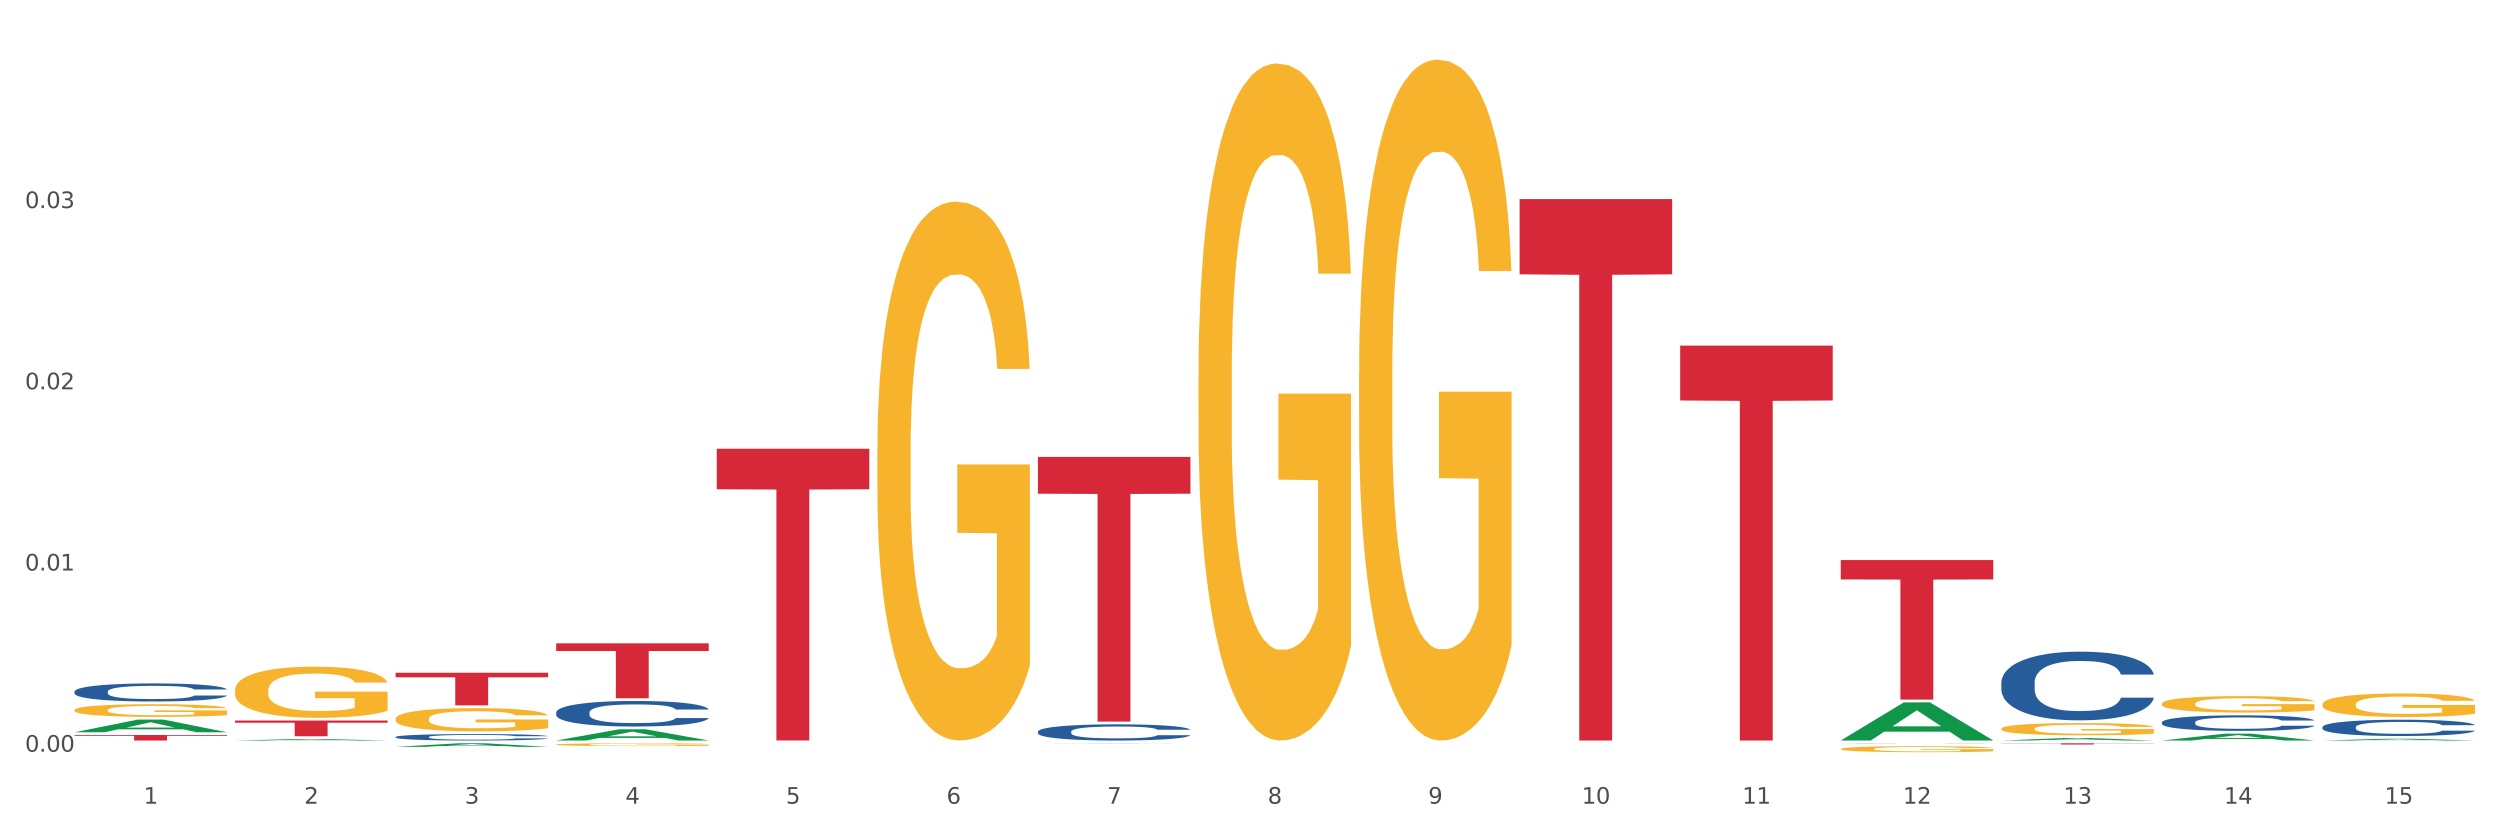
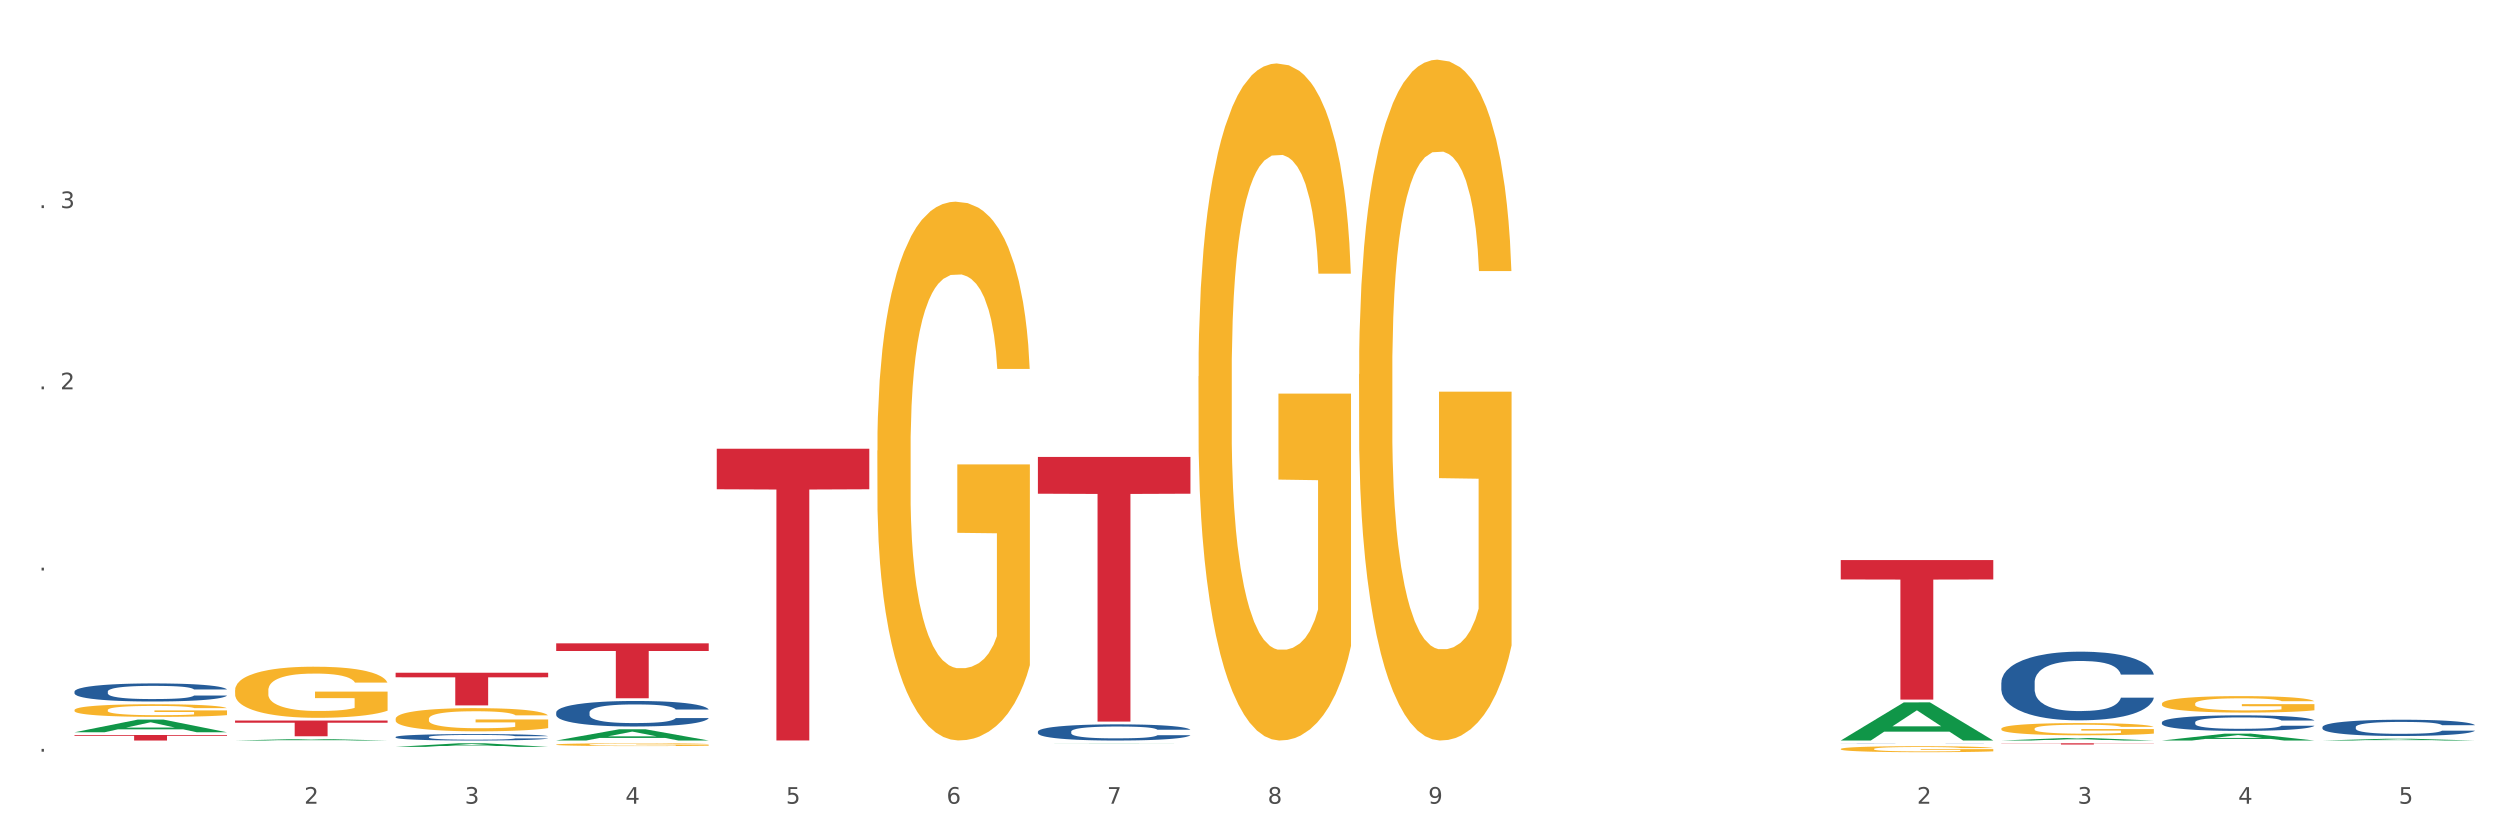
<svg xmlns="http://www.w3.org/2000/svg" xmlns:xlink="http://www.w3.org/1999/xlink" width="1080pt" height="360pt" viewBox="0 0 1080 360" version="1.1">
  <rect x="0" y="0" width="1080" height="360" fill="#333333" stroke="none" />
  <defs>
    <style type="text/css">*{stroke-linejoin: round; stroke-linecap: butt}</style>
  </defs>
  <g id="figure_1">
    <g id="patch_1">
      <path d="M 0 360  L 1080 360  L 1080 0  L 0 0  z " style="fill: #ffffff; stroke: #ffffff; stroke-linejoin: miter" />
    </g>
    <g id="axes_1">
      <g id="matplotlib.axis_1">
        <g id="xtick_1">
          <g id="text_1">
            <g style="fill: #4d4d4d" transform="translate(62.07 347.204) scale(0.096 -0.096)">
              <defs>
-                 <path id="DejaVuSans-31" d="M 794 531  L 1825 531  L 1825 4091  L 703 3866  L 703 4441  L 1819 4666  L 2450 4666  L 2450 531  L 3481 531  L 3481 0  L 794 0  L 794 531  z " transform="scale(0.016)" />
-               </defs>
+                 </defs>
              <use xlink:href="#DejaVuSans-31" />
            </g>
          </g>
        </g>
        <g id="xtick_2">
          <g id="text_2">
            <g style="fill: #4d4d4d" transform="translate(131.436 347.204) scale(0.096 -0.096)">
              <defs>
                <path id="DejaVuSans-32" d="M 1228 531  L 3431 531  L 3431 0  L 469 0  L 469 531  Q 828 903 1448 1529  Q 2069 2156 2228 2338  Q 2531 2678 2651 2914  Q 2772 3150 2772 3378  Q 2772 3750 2511 3984  Q 2250 4219 1831 4219  Q 1534 4219 1204 4116  Q 875 4013 500 3803  L 500 4441  Q 881 4594 1212 4672  Q 1544 4750 1819 4750  Q 2544 4750 2975 4387  Q 3406 4025 3406 3419  Q 3406 3131 3298 2873  Q 3191 2616 2906 2266  Q 2828 2175 2409 1742  Q 1991 1309 1228 531  z " transform="scale(0.016)" />
              </defs>
              <use xlink:href="#DejaVuSans-32" />
            </g>
          </g>
        </g>
        <g id="xtick_3">
          <g id="text_3">
            <g style="fill: #4d4d4d" transform="translate(200.802 347.204) scale(0.096 -0.096)">
              <defs>
                <path id="DejaVuSans-33" d="M 2597 2516  Q 3050 2419 3304 2112  Q 3559 1806 3559 1356  Q 3559 666 3084 287  Q 2609 -91 1734 -91  Q 1441 -91 1130 -33  Q 819 25 488 141  L 488 750  Q 750 597 1062 519  Q 1375 441 1716 441  Q 2309 441 2620 675  Q 2931 909 2931 1356  Q 2931 1769 2642 2001  Q 2353 2234 1838 2234  L 1294 2234  L 1294 2753  L 1863 2753  Q 2328 2753 2575 2939  Q 2822 3125 2822 3475  Q 2822 3834 2567 4026  Q 2313 4219 1838 4219  Q 1578 4219 1281 4162  Q 984 4106 628 3988  L 628 4550  Q 988 4650 1302 4700  Q 1616 4750 1894 4750  Q 2613 4750 3031 4423  Q 3450 4097 3450 3541  Q 3450 3153 3228 2886  Q 3006 2619 2597 2516  z " transform="scale(0.016)" />
              </defs>
              <use xlink:href="#DejaVuSans-33" />
            </g>
          </g>
        </g>
        <g id="xtick_4">
          <g id="text_4">
            <g style="fill: #4d4d4d" transform="translate(270.169 347.204) scale(0.096 -0.096)">
              <defs>
                <path id="DejaVuSans-34" d="M 2419 4116  L 825 1625  L 2419 1625  L 2419 4116  z M 2253 4666  L 3047 4666  L 3047 1625  L 3713 1625  L 3713 1100  L 3047 1100  L 3047 0  L 2419 0  L 2419 1100  L 313 1100  L 313 1709  L 2253 4666  z " transform="scale(0.016)" />
              </defs>
              <use xlink:href="#DejaVuSans-34" />
            </g>
          </g>
        </g>
        <g id="xtick_5">
          <g id="text_5">
            <g style="fill: #4d4d4d" transform="translate(339.535 347.204) scale(0.096 -0.096)">
              <defs>
                <path id="DejaVuSans-35" d="M 691 4666  L 3169 4666  L 3169 4134  L 1269 4134  L 1269 2991  Q 1406 3038 1543 3061  Q 1681 3084 1819 3084  Q 2600 3084 3056 2656  Q 3513 2228 3513 1497  Q 3513 744 3044 326  Q 2575 -91 1722 -91  Q 1428 -91 1123 -41  Q 819 9 494 109  L 494 744  Q 775 591 1075 516  Q 1375 441 1709 441  Q 2250 441 2565 725  Q 2881 1009 2881 1497  Q 2881 1984 2565 2268  Q 2250 2553 1709 2553  Q 1456 2553 1204 2497  Q 953 2441 691 2322  L 691 4666  z " transform="scale(0.016)" />
              </defs>
              <use xlink:href="#DejaVuSans-35" />
            </g>
          </g>
        </g>
        <g id="xtick_6">
          <g id="text_6">
            <g style="fill: #4d4d4d" transform="translate(408.901 347.204) scale(0.096 -0.096)">
              <defs>
                <path id="DejaVuSans-36" d="M 2113 2584  Q 1688 2584 1439 2293  Q 1191 2003 1191 1497  Q 1191 994 1439 701  Q 1688 409 2113 409  Q 2538 409 2786 701  Q 3034 994 3034 1497  Q 3034 2003 2786 2293  Q 2538 2584 2113 2584  z M 3366 4563  L 3366 3988  Q 3128 4100 2886 4159  Q 2644 4219 2406 4219  Q 1781 4219 1451 3797  Q 1122 3375 1075 2522  Q 1259 2794 1537 2939  Q 1816 3084 2150 3084  Q 2853 3084 3261 2657  Q 3669 2231 3669 1497  Q 3669 778 3244 343  Q 2819 -91 2113 -91  Q 1303 -91 875 529  Q 447 1150 447 2328  Q 447 3434 972 4092  Q 1497 4750 2381 4750  Q 2619 4750 2861 4703  Q 3103 4656 3366 4563  z " transform="scale(0.016)" />
              </defs>
              <use xlink:href="#DejaVuSans-36" />
            </g>
          </g>
        </g>
        <g id="xtick_7">
          <g id="text_7">
            <g style="fill: #4d4d4d" transform="translate(478.267 347.204) scale(0.096 -0.096)">
              <defs>
                <path id="DejaVuSans-37" d="M 525 4666  L 3525 4666  L 3525 4397  L 1831 0  L 1172 0  L 2766 4134  L 525 4134  L 525 4666  z " transform="scale(0.016)" />
              </defs>
              <use xlink:href="#DejaVuSans-37" />
            </g>
          </g>
        </g>
        <g id="xtick_8">
          <g id="text_8">
            <g style="fill: #4d4d4d" transform="translate(547.634 347.204) scale(0.096 -0.096)">
              <defs>
                <path id="DejaVuSans-38" d="M 2034 2216  Q 1584 2216 1326 1975  Q 1069 1734 1069 1313  Q 1069 891 1326 650  Q 1584 409 2034 409  Q 2484 409 2743 651  Q 3003 894 3003 1313  Q 3003 1734 2745 1975  Q 2488 2216 2034 2216  z M 1403 2484  Q 997 2584 770 2862  Q 544 3141 544 3541  Q 544 4100 942 4425  Q 1341 4750 2034 4750  Q 2731 4750 3128 4425  Q 3525 4100 3525 3541  Q 3525 3141 3298 2862  Q 3072 2584 2669 2484  Q 3125 2378 3379 2068  Q 3634 1759 3634 1313  Q 3634 634 3220 271  Q 2806 -91 2034 -91  Q 1263 -91 848 271  Q 434 634 434 1313  Q 434 1759 690 2068  Q 947 2378 1403 2484  z M 1172 3481  Q 1172 3119 1398 2916  Q 1625 2713 2034 2713  Q 2441 2713 2670 2916  Q 2900 3119 2900 3481  Q 2900 3844 2670 4047  Q 2441 4250 2034 4250  Q 1625 4250 1398 4047  Q 1172 3844 1172 3481  z " transform="scale(0.016)" />
              </defs>
              <use xlink:href="#DejaVuSans-38" />
            </g>
          </g>
        </g>
        <g id="xtick_9">
          <g id="text_9">
            <g style="fill: #4d4d4d" transform="translate(617 347.204) scale(0.096 -0.096)">
              <defs>
                <path id="DejaVuSans-39" d="M 703 97  L 703 672  Q 941 559 1184 500  Q 1428 441 1663 441  Q 2288 441 2617 861  Q 2947 1281 2994 2138  Q 2813 1869 2534 1725  Q 2256 1581 1919 1581  Q 1219 1581 811 2004  Q 403 2428 403 3163  Q 403 3881 828 4315  Q 1253 4750 1959 4750  Q 2769 4750 3195 4129  Q 3622 3509 3622 2328  Q 3622 1225 3098 567  Q 2575 -91 1691 -91  Q 1453 -91 1209 -44  Q 966 3 703 97  z M 1959 2075  Q 2384 2075 2632 2365  Q 2881 2656 2881 3163  Q 2881 3666 2632 3958  Q 2384 4250 1959 4250  Q 1534 4250 1286 3958  Q 1038 3666 1038 3163  Q 1038 2656 1286 2365  Q 1534 2075 1959 2075  z " transform="scale(0.016)" />
              </defs>
              <use xlink:href="#DejaVuSans-39" />
            </g>
          </g>
        </g>
        <g id="xtick_10">
          <g id="text_10">
            <g style="fill: #4d4d4d" transform="translate(683.312 347.204) scale(0.096 -0.096)">
              <defs>
-                 <path id="DejaVuSans-30" d="M 2034 4250  Q 1547 4250 1301 3770  Q 1056 3291 1056 2328  Q 1056 1369 1301 889  Q 1547 409 2034 409  Q 2525 409 2770 889  Q 3016 1369 3016 2328  Q 3016 3291 2770 3770  Q 2525 4250 2034 4250  z M 2034 4750  Q 2819 4750 3233 4129  Q 3647 3509 3647 2328  Q 3647 1150 3233 529  Q 2819 -91 2034 -91  Q 1250 -91 836 529  Q 422 1150 422 2328  Q 422 3509 836 4129  Q 1250 4750 2034 4750  z " transform="scale(0.016)" />
-               </defs>
+                 </defs>
              <use xlink:href="#DejaVuSans-31" />
              <use xlink:href="#DejaVuSans-30" transform="translate(63.623 0)" />
            </g>
          </g>
        </g>
        <g id="xtick_11">
          <g id="text_11">
            <g style="fill: #4d4d4d" transform="translate(752.678 347.204) scale(0.096 -0.096)">
              <use xlink:href="#DejaVuSans-31" />
              <use xlink:href="#DejaVuSans-31" transform="translate(63.623 0)" />
            </g>
          </g>
        </g>
        <g id="xtick_12">
          <g id="text_12">
            <g style="fill: #4d4d4d" transform="translate(822.044 347.204) scale(0.096 -0.096)">
              <use xlink:href="#DejaVuSans-31" />
              <use xlink:href="#DejaVuSans-32" transform="translate(63.623 0)" />
            </g>
          </g>
        </g>
        <g id="xtick_13">
          <g id="text_13">
            <g style="fill: #4d4d4d" transform="translate(891.411 347.204) scale(0.096 -0.096)">
              <use xlink:href="#DejaVuSans-31" />
              <use xlink:href="#DejaVuSans-33" transform="translate(63.623 0)" />
            </g>
          </g>
        </g>
        <g id="xtick_14">
          <g id="text_14">
            <g style="fill: #4d4d4d" transform="translate(960.777 347.204) scale(0.096 -0.096)">
              <use xlink:href="#DejaVuSans-31" />
              <use xlink:href="#DejaVuSans-34" transform="translate(63.623 0)" />
            </g>
          </g>
        </g>
        <g id="xtick_15">
          <g id="text_15">
            <g style="fill: #4d4d4d" transform="translate(1030.143 347.204) scale(0.096 -0.096)">
              <use xlink:href="#DejaVuSans-31" />
              <use xlink:href="#DejaVuSans-35" transform="translate(63.623 0)" />
            </g>
          </g>
        </g>
        <g id="xtick_16" />
        <g id="xtick_17" />
        <g id="xtick_18" />
        <g id="xtick_19" />
        <g id="xtick_20" />
        <g id="xtick_21" />
        <g id="xtick_22" />
        <g id="xtick_23" />
        <g id="xtick_24" />
        <g id="xtick_25" />
        <g id="xtick_26" />
        <g id="xtick_27" />
        <g id="xtick_28" />
        <g id="xtick_29" />
      </g>
      <g id="matplotlib.axis_2">
        <g id="ytick_1">
          <g id="text_16">
            <g style="fill: #4d4d4d" transform="translate(10.8 324.738) scale(0.096 -0.096)">
              <defs>
                <path id="DejaVuSans-2e" d="M 684 794  L 1344 794  L 1344 0  L 684 0  L 684 794  z " transform="scale(0.016)" />
              </defs>
              <use xlink:href="#DejaVuSans-30" />
              <use xlink:href="#DejaVuSans-2e" transform="translate(63.623 0)" />
              <use xlink:href="#DejaVuSans-30" transform="translate(95.41 0)" />
              <use xlink:href="#DejaVuSans-30" transform="translate(159.033 0)" />
            </g>
          </g>
        </g>
        <g id="ytick_2">
          <g id="text_17">
            <g style="fill: #4d4d4d" transform="translate(10.8 246.459) scale(0.096 -0.096)">
              <use xlink:href="#DejaVuSans-30" />
              <use xlink:href="#DejaVuSans-2e" transform="translate(63.623 0)" />
              <use xlink:href="#DejaVuSans-30" transform="translate(95.41 0)" />
              <use xlink:href="#DejaVuSans-31" transform="translate(159.033 0)" />
            </g>
          </g>
        </g>
        <g id="ytick_3">
          <g id="text_18">
            <g style="fill: #4d4d4d" transform="translate(10.8 168.18) scale(0.096 -0.096)">
              <use xlink:href="#DejaVuSans-30" />
              <use xlink:href="#DejaVuSans-2e" transform="translate(63.623 0)" />
              <use xlink:href="#DejaVuSans-30" transform="translate(95.41 0)" />
              <use xlink:href="#DejaVuSans-32" transform="translate(159.033 0)" />
            </g>
          </g>
        </g>
        <g id="ytick_4">
          <g id="text_19">
            <g style="fill: #4d4d4d" transform="translate(10.8 89.901) scale(0.096 -0.096)">
              <use xlink:href="#DejaVuSans-30" />
              <use xlink:href="#DejaVuSans-2e" transform="translate(63.623 0)" />
              <use xlink:href="#DejaVuSans-30" transform="translate(95.41 0)" />
              <use xlink:href="#DejaVuSans-33" transform="translate(159.033 0)" />
            </g>
          </g>
        </g>
        <g id="ytick_5" />
        <g id="ytick_6" />
        <g id="ytick_7" />
        <g id="ytick_8" />
      </g>
      <g id="PolyCollection_1">
        <path d="M 32.175 316.334  L 32.243 316.329  L 59.417 310.881  L 70.695 310.876  L 98.073 316.344  L 85.029 316.344  L 79.119 315.071  L 51.061 315.071  L 50.857 315.091  L 45.151 316.344  L 32.175 316.344  L 32.175 316.334  L 54.594 314.311  L 75.586 314.306  L 65.192 312.042  L 65.056 312.031  L 64.92 312.047  L 54.526 314.306  L 54.594 314.311  L 32.175 316.334  z " clip-path="url(#p866024fea3)" style="fill: #109648" />
        <path d="M 101.541 319.909  L 101.609 319.908  L 128.784 319.252  L 140.061 319.252  L 167.439 319.91  L 154.395 319.91  L 148.485 319.756  L 120.427 319.756  L 120.224 319.759  L 114.517 319.91  L 101.541 319.91  L 101.541 319.909  L 123.96 319.665  L 144.952 319.664  L 134.558 319.392  L 134.422 319.391  L 134.286 319.393  L 123.892 319.664  L 123.96 319.665  L 101.541 319.909  z " clip-path="url(#p866024fea3)" style="fill: #109648" />
        <path d="M 170.907 322.643  L 170.975 322.641  L 198.15 321.093  L 209.427 321.091  L 236.805 322.646  L 223.762 322.646  L 217.851 322.284  L 189.794 322.284  L 189.59 322.29  L 183.883 322.646  L 170.907 322.646  L 170.907 322.643  L 193.326 322.068  L 214.319 322.066  L 203.924 321.422  L 203.788 321.42  L 203.653 321.424  L 193.258 322.066  L 193.326 322.068  L 170.907 322.643  z " clip-path="url(#p866024fea3)" style="fill: #109648" />
        <path d="M 240.274 319.901  L 240.342 319.896  L 267.516 315.04  L 278.793 315.035  L 306.172 319.91  L 293.128 319.91  L 287.217 318.775  L 259.16 318.775  L 258.956 318.793  L 253.249 319.91  L 240.274 319.91  L 240.274 319.901  L 262.693 318.097  L 283.685 318.093  L 273.291 316.074  L 273.155 316.065  L 273.019 316.079  L 262.625 318.093  L 262.693 318.097  L 240.274 319.901  z " clip-path="url(#p866024fea3)" style="fill: #109648" />
-         <path d="M 448.372 321.205  L 448.44 321.205  L 475.615 321.153  L 486.892 321.153  L 514.27 321.205  L 501.227 321.205  L 495.316 321.193  L 467.259 321.193  L 467.055 321.193  L 461.348 321.205  L 448.372 321.205  L 448.372 321.205  L 470.791 321.186  L 491.783 321.186  L 481.389 321.164  L 481.253 321.164  L 481.117 321.164  L 470.723 321.186  L 470.791 321.186  L 448.372 321.205  z " clip-path="url(#p866024fea3)" style="fill: #109648" />
+         <path d="M 448.372 321.205  L 448.44 321.205  L 475.615 321.153  L 486.892 321.153  L 514.27 321.205  L 501.227 321.205  L 495.316 321.193  L 467.259 321.193  L 467.055 321.193  L 461.348 321.205  L 448.372 321.205  L 448.372 321.205  L 470.791 321.186  L 491.783 321.186  L 481.389 321.164  L 481.253 321.164  L 470.723 321.186  L 470.791 321.186  L 448.372 321.205  z " clip-path="url(#p866024fea3)" style="fill: #109648" />
        <path d="M 795.203 319.879  L 795.271 319.863  L 822.446 303.431  L 833.723 303.416  L 861.101 319.91  L 848.058 319.91  L 842.147 316.069  L 814.09 316.069  L 813.886 316.131  L 808.179 319.91  L 795.203 319.91  L 795.203 319.879  L 817.622 313.777  L 838.615 313.761  L 828.22 306.931  L 828.084 306.9  L 827.949 306.947  L 817.554 313.761  L 817.622 313.777  L 795.203 319.879  z " clip-path="url(#p866024fea3)" style="fill: #109648" />
        <path d="M 1003.302 319.908  L 1003.37 319.908  L 1030.544 319.138  L 1041.822 319.137  L 1069.2 319.91  L 1056.156 319.91  L 1050.246 319.73  L 1022.188 319.73  L 1021.984 319.733  L 1016.278 319.91  L 1003.302 319.91  L 1003.302 319.908  L 1025.721 319.623  L 1046.713 319.622  L 1036.319 319.302  L 1036.183 319.301  L 1036.047 319.303  L 1025.653 319.622  L 1025.721 319.623  L 1003.302 319.908  z " clip-path="url(#p866024fea3)" style="fill: #109648" />
        <path d="M 32.175 306.753  L 32.253 306.748  L 32.253 306.569  L 32.408 306.414  L 33.186 306.039  L 34.353 305.73  L 35.209 305.565  L 36.065 305.43  L 37.076 305.295  L 38.321 305.155  L 40.578 304.951  L 41.978 304.846  L 43.69 304.736  L 46.802 304.576  L 49.058 304.486  L 51.392 304.411  L 55.204 304.321  L 57.694 304.281  L 60.339 304.251  L 63.529 304.231  L 65.941 304.226  L 71.231 304.241  L 75.744 304.286  L 77.922 304.321  L 80.723 304.381  L 82.201 304.421  L 84.613 304.501  L 87.103 304.606  L 88.815 304.696  L 91.382 304.866  L 93.327 305.036  L 95.116 305.245  L 96.05 305.39  L 96.75 305.525  L 97.373 305.68  L 97.995 305.924  L 83.991 305.924  L 83.446 305.75  L 82.59 305.585  L 81.346 305.425  L 80.256 305.325  L 78.389 305.2  L 76.677 305.12  L 74.888 305.06  L 72.71 305.011  L 70.998 304.986  L 68.586 304.966  L 63.84 304.971  L 60.65 305.011  L 58.472 305.06  L 57.071 305.105  L 55.827 305.155  L 54.426 305.225  L 52.792 305.33  L 51.625 305.425  L 50.458 305.545  L 49.525 305.665  L 48.669 305.805  L 47.969 305.954  L 47.424 306.109  L 46.957 306.299  L 46.568 306.614  L 46.568 307.298  L 46.724 307.453  L 47.113 307.657  L 47.58 307.812  L 48.358 307.997  L 49.058 308.122  L 50.381 308.302  L 51.859 308.451  L 53.026 308.546  L 54.193 308.626  L 56.216 308.736  L 58.472 308.826  L 60.417 308.881  L 63.062 308.931  L 64.852 308.951  L 66.408 308.961  L 70.22 308.961  L 72.943 308.946  L 75.977 308.911  L 78.311 308.866  L 80.256 308.811  L 82.435 308.721  L 83.835 308.636  L 83.835 307.592  L 66.719 307.587  L 66.719 306.893  L 98.073 306.893  L 98.073 308.931  L 96.75 309.036  L 95.272 309.131  L 93.716 309.216  L 91.382 309.32  L 88.581 309.42  L 86.091 309.49  L 83.446 309.55  L 80.334 309.605  L 76.288 309.655  L 73.799 309.675  L 70.687 309.69  L 67.03 309.695  L 63.84 309.685  L 60.728 309.66  L 57.461 309.615  L 54.271 309.55  L 51.859 309.485  L 49.447 309.405  L 46.879 309.3  L 44.857 309.201  L 43.301 309.111  L 41.589 308.996  L 39.722 308.846  L 38.321 308.711  L 37.076 308.571  L 35.754 308.391  L 34.82 308.237  L 33.887 308.042  L 33.342 307.897  L 32.72 307.672  L 32.253 307.358  L 32.175 306.753  z " clip-path="url(#p866024fea3)" style="fill: #f7b32b" />
        <path d="M 864.57 314.813  L 864.647 314.808  L 864.647 314.635  L 864.803 314.485  L 865.581 314.123  L 866.748 313.824  L 867.604 313.665  L 868.46 313.535  L 869.471 313.404  L 870.716 313.269  L 872.972 313.071  L 874.373 312.97  L 876.084 312.864  L 879.196 312.709  L 881.453 312.623  L 883.787 312.55  L 887.599 312.463  L 890.089 312.425  L 892.734 312.396  L 895.924 312.377  L 898.336 312.372  L 903.626 312.386  L 908.139 312.43  L 910.317 312.463  L 913.118 312.521  L 914.596 312.56  L 917.008 312.637  L 919.498 312.738  L 921.209 312.825  L 923.777 312.989  L 925.722 313.153  L 927.511 313.356  L 928.445 313.496  L 929.145 313.626  L 929.767 313.776  L 930.39 314.012  L 916.385 314.012  L 915.841 313.843  L 914.985 313.684  L 913.74 313.53  L 912.651 313.433  L 910.784 313.313  L 909.072 313.235  L 907.283 313.177  L 905.104 313.129  L 903.393 313.105  L 900.981 313.086  L 896.235 313.091  L 893.045 313.129  L 890.867 313.177  L 889.466 313.221  L 888.221 313.269  L 886.821 313.337  L 885.187 313.438  L 884.02 313.53  L 882.853 313.645  L 881.919 313.761  L 881.064 313.896  L 880.363 314.041  L 879.819 314.191  L 879.352 314.374  L 878.963 314.678  L 878.963 315.339  L 879.119 315.489  L 879.508 315.686  L 879.974 315.836  L 880.752 316.015  L 881.453 316.135  L 882.775 316.309  L 884.253 316.454  L 885.42 316.545  L 886.587 316.622  L 888.61 316.729  L 890.867 316.815  L 892.812 316.869  L 895.457 316.917  L 897.246 316.936  L 898.802 316.946  L 902.615 316.946  L 905.338 316.931  L 908.372 316.898  L 910.706 316.854  L 912.651 316.801  L 914.829 316.714  L 916.23 316.632  L 916.23 315.624  L 899.114 315.619  L 899.114 314.948  L 930.468 314.948  L 930.468 316.917  L 929.145 317.018  L 927.667 317.11  L 926.111 317.192  L 923.777 317.293  L 920.976 317.39  L 918.486 317.457  L 915.841 317.515  L 912.729 317.568  L 908.683 317.616  L 906.193 317.636  L 903.081 317.65  L 899.425 317.655  L 896.235 317.645  L 893.123 317.621  L 889.855 317.578  L 886.665 317.515  L 884.253 317.452  L 881.842 317.375  L 879.274 317.274  L 877.251 317.177  L 875.695 317.09  L 873.984 316.98  L 872.116 316.835  L 870.716 316.705  L 869.471 316.569  L 868.149 316.396  L 867.215 316.246  L 866.281 316.058  L 865.737 315.918  L 865.114 315.701  L 864.647 315.397  L 864.57 314.813  z " clip-path="url(#p866024fea3)" style="fill: #f7b32b" />
        <path d="M 933.936 304.007  L 934.014 304  L 934.014 303.766  L 934.169 303.565  L 934.947 303.077  L 936.114 302.674  L 936.97 302.46  L 937.826 302.284  L 938.837 302.109  L 940.082 301.927  L 942.338 301.66  L 943.739 301.524  L 945.45 301.381  L 948.563 301.173  L 950.819 301.056  L 953.153 300.958  L 956.965 300.841  L 959.455 300.789  L 962.1 300.75  L 965.29 300.724  L 967.702 300.717  L 972.992 300.737  L 977.505 300.796  L 979.683 300.841  L 982.484 300.919  L 983.962 300.971  L 986.374 301.075  L 988.864 301.212  L 990.575 301.329  L 993.143 301.55  L 995.088 301.771  L 996.877 302.044  L 997.811 302.232  L 998.511 302.408  L 999.134 302.609  L 999.756 302.928  L 985.752 302.928  L 985.207 302.7  L 984.351 302.486  L 983.106 302.278  L 982.017 302.148  L 980.15 301.985  L 978.438 301.881  L 976.649 301.803  L 974.47 301.738  L 972.759 301.706  L 970.347 301.68  L 965.601 301.686  L 962.411 301.738  L 960.233 301.803  L 958.832 301.862  L 957.588 301.927  L 956.187 302.018  L 954.553 302.154  L 953.386 302.278  L 952.219 302.434  L 951.286 302.59  L 950.43 302.772  L 949.73 302.967  L 949.185 303.168  L 948.718 303.415  L 948.329 303.825  L 948.329 304.715  L 948.485 304.917  L 948.874 305.183  L 949.341 305.385  L 950.119 305.625  L 950.819 305.788  L 952.141 306.022  L 953.62 306.217  L 954.787 306.34  L 955.954 306.444  L 957.977 306.587  L 960.233 306.704  L 962.178 306.776  L 964.823 306.841  L 966.613 306.867  L 968.169 306.88  L 971.981 306.88  L 974.704 306.86  L 977.738 306.815  L 980.072 306.756  L 982.017 306.685  L 984.196 306.568  L 985.596 306.457  L 985.596 305.099  L 968.48 305.092  L 968.48 304.189  L 999.834 304.189  L 999.834 306.841  L 998.511 306.977  L 997.033 307.101  L 995.477 307.211  L 993.143 307.348  L 990.342 307.478  L 987.852 307.569  L 985.207 307.647  L 982.095 307.719  L 978.049 307.784  L 975.56 307.81  L 972.448 307.829  L 968.791 307.836  L 965.601 307.823  L 962.489 307.79  L 959.221 307.732  L 956.032 307.647  L 953.62 307.563  L 951.208 307.459  L 948.64 307.322  L 946.618 307.192  L 945.061 307.075  L 943.35 306.925  L 941.483 306.73  L 940.082 306.555  L 938.837 306.373  L 937.515 306.139  L 936.581 305.937  L 935.648 305.684  L 935.103 305.495  L 934.48 305.203  L 934.014 304.793  L 933.936 304.007  z " clip-path="url(#p866024fea3)" style="fill: #f7b32b" />
-         <path d="M 1003.302 304.273  L 1003.38 304.264  L 1003.38 303.93  L 1003.535 303.642  L 1004.314 302.946  L 1005.481 302.37  L 1006.336 302.064  L 1007.192 301.814  L 1008.204 301.563  L 1009.448 301.303  L 1011.705 300.923  L 1013.105 300.728  L 1014.817 300.524  L 1017.929 300.227  L 1020.185 300.06  L 1022.519 299.92  L 1026.331 299.753  L 1028.821 299.679  L 1031.466 299.623  L 1034.656 299.586  L 1037.068 299.577  L 1042.358 299.605  L 1046.871 299.688  L 1049.049 299.753  L 1051.85 299.865  L 1053.328 299.939  L 1055.74 300.087  L 1058.23 300.282  L 1059.942 300.449  L 1062.509 300.765  L 1064.454 301.08  L 1066.244 301.47  L 1067.177 301.739  L 1067.877 301.99  L 1068.5 302.278  L 1069.122 302.732  L 1055.118 302.732  L 1054.573 302.408  L 1053.717 302.101  L 1052.473 301.804  L 1051.383 301.619  L 1049.516 301.387  L 1047.805 301.238  L 1046.015 301.127  L 1043.837 301.034  L 1042.125 300.988  L 1039.713 300.951  L 1034.967 300.96  L 1031.777 301.034  L 1029.599 301.127  L 1028.199 301.21  L 1026.954 301.303  L 1025.553 301.433  L 1023.919 301.628  L 1022.752 301.804  L 1021.585 302.027  L 1020.652 302.25  L 1019.796 302.51  L 1019.096 302.788  L 1018.551 303.076  L 1018.084 303.428  L 1017.695 304.013  L 1017.695 305.285  L 1017.851 305.572  L 1018.24 305.953  L 1018.707 306.24  L 1019.485 306.584  L 1020.185 306.816  L 1021.508 307.15  L 1022.986 307.428  L 1024.153 307.605  L 1025.32 307.753  L 1027.343 307.957  L 1029.599 308.124  L 1031.544 308.227  L 1034.189 308.319  L 1035.979 308.356  L 1037.535 308.375  L 1041.347 308.375  L 1044.07 308.347  L 1047.104 308.282  L 1049.438 308.199  L 1051.383 308.097  L 1053.562 307.93  L 1054.962 307.772  L 1054.962 305.832  L 1037.846 305.823  L 1037.846 304.533  L 1069.2 304.533  L 1069.2 308.319  L 1067.877 308.514  L 1066.399 308.691  L 1064.843 308.848  L 1062.509 309.043  L 1059.708 309.229  L 1057.219 309.359  L 1054.573 309.47  L 1051.461 309.572  L 1047.416 309.665  L 1044.926 309.702  L 1041.814 309.73  L 1038.157 309.739  L 1034.967 309.721  L 1031.855 309.674  L 1028.588 309.591  L 1025.398 309.47  L 1022.986 309.349  L 1020.574 309.201  L 1018.007 309.006  L 1015.984 308.82  L 1014.428 308.653  L 1012.716 308.44  L 1010.849 308.162  L 1009.448 307.911  L 1008.204 307.651  L 1006.881 307.317  L 1005.947 307.029  L 1005.014 306.667  L 1004.469 306.398  L 1003.847 305.981  L 1003.38 305.396  L 1003.302 304.273  z " clip-path="url(#p866024fea3)" style="fill: #f7b32b" />
        <path d="M 240.274 321.653  L 240.351 321.652  L 240.351 321.612  L 240.507 321.577  L 241.285 321.494  L 242.452 321.425  L 243.308 321.389  L 244.164 321.359  L 245.175 321.329  L 246.42 321.298  L 248.676 321.252  L 250.077 321.229  L 251.788 321.204  L 254.9 321.169  L 257.157 321.149  L 259.491 321.132  L 263.303 321.112  L 265.793 321.103  L 268.438 321.097  L 271.628 321.092  L 274.04 321.091  L 279.33 321.094  L 283.843 321.104  L 286.021 321.112  L 288.822 321.125  L 290.3 321.134  L 292.712 321.152  L 295.202 321.175  L 296.913 321.195  L 299.481 321.233  L 301.426 321.271  L 303.215 321.318  L 304.149 321.35  L 304.849 321.38  L 305.471 321.414  L 306.094 321.469  L 292.089 321.469  L 291.545 321.43  L 290.689 321.393  L 289.444 321.358  L 288.355 321.335  L 286.488 321.308  L 284.776 321.29  L 282.987 321.276  L 280.808 321.265  L 279.097 321.26  L 276.685 321.255  L 271.939 321.256  L 268.749 321.265  L 266.571 321.276  L 265.17 321.286  L 263.925 321.298  L 262.525 321.313  L 260.891 321.336  L 259.724 321.358  L 258.557 321.384  L 257.623 321.411  L 256.768 321.442  L 256.067 321.475  L 255.523 321.51  L 255.056 321.552  L 254.667 321.622  L 254.667 321.774  L 254.823 321.808  L 255.212 321.854  L 255.678 321.888  L 256.456 321.929  L 257.157 321.957  L 258.479 321.997  L 259.957 322.03  L 261.124 322.051  L 262.291 322.069  L 264.314 322.094  L 266.571 322.114  L 268.516 322.126  L 271.161 322.137  L 272.95 322.141  L 274.506 322.143  L 278.319 322.143  L 281.042 322.14  L 284.076 322.132  L 286.41 322.122  L 288.355 322.11  L 290.533 322.09  L 291.934 322.071  L 291.934 321.839  L 274.818 321.838  L 274.818 321.684  L 306.172 321.684  L 306.172 322.137  L 304.849 322.16  L 303.371 322.181  L 301.815 322.2  L 299.481 322.223  L 296.68 322.246  L 294.19 322.261  L 291.545 322.274  L 288.433 322.287  L 284.387 322.298  L 281.897 322.302  L 278.785 322.306  L 275.129 322.307  L 271.939 322.304  L 268.827 322.299  L 265.559 322.289  L 262.369 322.274  L 259.957 322.26  L 257.546 322.242  L 254.978 322.219  L 252.955 322.197  L 251.399 322.177  L 249.688 322.151  L 247.82 322.118  L 246.42 322.088  L 245.175 322.057  L 243.853 322.017  L 242.919 321.983  L 241.985 321.939  L 241.441 321.907  L 240.818 321.857  L 240.351 321.787  L 240.274 321.653  z " clip-path="url(#p866024fea3)" style="fill: #f7b32b" />
        <path d="M 379.006 194.674  L 379.084 194.461  L 379.084 186.809  L 379.24 180.219  L 380.018 164.276  L 381.185 151.097  L 382.04 144.082  L 382.896 138.342  L 383.908 132.603  L 385.152 126.651  L 387.409 117.936  L 388.809 113.472  L 390.521 108.795  L 393.633 101.993  L 395.889 98.167  L 398.223 94.978  L 402.035 91.152  L 404.525 89.451  L 407.17 88.176  L 410.36 87.326  L 412.772 87.113  L 418.062 87.751  L 422.575 89.664  L 424.753 91.152  L 427.554 93.703  L 429.032 95.403  L 431.444 98.804  L 433.934 103.268  L 435.646 107.095  L 438.213 114.322  L 440.158 121.549  L 441.948 130.477  L 442.881 136.642  L 443.581 142.381  L 444.204 148.971  L 444.826 159.387  L 430.822 159.387  L 430.277 151.947  L 429.422 144.932  L 428.177 138.13  L 427.087 133.879  L 425.22 128.564  L 423.509 125.163  L 421.719 122.612  L 419.541 120.487  L 417.829 119.424  L 415.417 118.573  L 410.671 118.786  L 407.481 120.487  L 405.303 122.612  L 403.903 124.525  L 402.658 126.651  L 401.257 129.627  L 399.624 134.091  L 398.456 138.13  L 397.289 143.232  L 396.356 148.333  L 395.5 154.285  L 394.8 160.662  L 394.255 167.252  L 393.788 175.33  L 393.399 188.722  L 393.399 217.844  L 393.555 224.433  L 393.944 233.149  L 394.411 239.738  L 395.189 247.604  L 395.889 252.918  L 397.212 260.57  L 398.69 266.947  L 399.857 270.986  L 401.024 274.387  L 403.047 279.064  L 405.303 282.89  L 407.248 285.229  L 409.893 287.354  L 411.683 288.205  L 413.239 288.63  L 417.051 288.63  L 419.774 287.992  L 422.808 286.504  L 425.142 284.591  L 427.087 282.253  L 429.266 278.426  L 430.666 274.813  L 430.666 230.385  L 413.55 230.173  L 413.55 200.626  L 444.904 200.626  L 444.904 287.354  L 443.581 291.818  L 442.103 295.857  L 440.547 299.471  L 438.213 303.935  L 435.412 308.186  L 432.923 311.162  L 430.277 313.713  L 427.165 316.051  L 423.12 318.177  L 420.63 319.027  L 417.518 319.665  L 413.861 319.877  L 410.671 319.452  L 407.559 318.389  L 404.292 316.476  L 401.102 313.713  L 398.69 310.95  L 396.278 307.548  L 393.711 303.084  L 391.688 298.833  L 390.132 295.007  L 388.42 290.118  L 386.553 283.741  L 385.152 278.001  L 383.908 272.049  L 382.585 264.397  L 381.651 257.807  L 380.718 249.517  L 380.173 243.352  L 379.551 233.787  L 379.084 220.395  L 379.006 194.674  z " clip-path="url(#p866024fea3)" style="fill: #f7b32b" />
        <path d="M 517.739 162.568  L 517.816 162.301  L 517.816 152.684  L 517.972 144.403  L 518.75 124.368  L 519.917 107.806  L 520.773 98.99  L 521.629 91.777  L 522.64 84.565  L 523.885 77.085  L 526.141 66.133  L 527.542 60.523  L 529.253 54.646  L 532.365 46.098  L 534.621 41.289  L 536.956 37.282  L 540.768 32.474  L 543.257 30.337  L 545.903 28.734  L 549.093 27.665  L 551.504 27.398  L 556.795 28.2  L 561.307 30.604  L 563.486 32.474  L 566.287 35.679  L 567.765 37.816  L 570.177 42.091  L 572.666 47.7  L 574.378 52.509  L 576.946 61.591  L 578.891 70.674  L 580.68 81.894  L 581.614 89.64  L 582.314 96.853  L 582.936 105.134  L 583.559 118.224  L 569.554 118.224  L 569.01 108.874  L 568.154 100.059  L 566.909 91.51  L 565.82 86.168  L 563.953 79.489  L 562.241 75.215  L 560.452 72.01  L 558.273 69.338  L 556.562 68.003  L 554.15 66.934  L 549.404 67.201  L 546.214 69.338  L 544.035 72.01  L 542.635 74.414  L 541.39 77.085  L 539.99 80.825  L 538.356 86.435  L 537.189 91.51  L 536.022 97.922  L 535.088 104.333  L 534.232 111.813  L 533.532 119.827  L 532.988 128.108  L 532.521 138.259  L 532.132 155.088  L 532.132 191.686  L 532.287 199.967  L 532.676 210.919  L 533.143 219.2  L 533.921 229.084  L 534.621 235.763  L 535.944 245.379  L 537.422 253.393  L 538.589 258.469  L 539.756 262.743  L 541.779 268.62  L 544.035 273.428  L 545.981 276.367  L 548.626 279.038  L 550.415 280.107  L 551.971 280.641  L 555.784 280.641  L 558.507 279.84  L 561.541 277.97  L 563.875 275.566  L 565.82 272.627  L 567.998 267.819  L 569.399 263.277  L 569.399 207.446  L 552.282 207.179  L 552.282 170.048  L 583.636 170.048  L 583.636 279.038  L 582.314 284.648  L 580.836 289.724  L 579.28 294.265  L 576.946 299.875  L 574.145 305.217  L 571.655 308.957  L 569.01 312.163  L 565.898 315.101  L 561.852 317.773  L 559.362 318.841  L 556.25 319.643  L 552.594 319.91  L 549.404 319.375  L 546.292 318.04  L 543.024 315.636  L 539.834 312.163  L 537.422 308.69  L 535.01 304.416  L 532.443 298.806  L 530.42 293.463  L 528.864 288.655  L 527.153 282.511  L 525.285 274.497  L 523.885 267.284  L 522.64 259.805  L 521.317 250.188  L 520.384 241.907  L 519.45 231.488  L 518.906 223.742  L 518.283 211.721  L 517.816 194.891  L 517.739 162.568  z " clip-path="url(#p866024fea3)" style="fill: #f7b32b" />
        <path d="M 587.105 161.686  L 587.183 161.418  L 587.183 151.747  L 587.338 143.42  L 588.116 123.272  L 589.283 106.617  L 590.139 97.752  L 590.995 90.499  L 592.006 83.246  L 593.251 75.725  L 595.507 64.711  L 596.908 59.07  L 598.619 53.16  L 601.731 44.564  L 603.988 39.728  L 606.322 35.699  L 610.134 30.863  L 612.624 28.714  L 615.269 27.103  L 618.459 26.028  L 620.871 25.759  L 626.161 26.565  L 630.674 28.983  L 632.852 30.863  L 635.653 34.087  L 637.131 36.236  L 639.543 40.534  L 642.033 46.175  L 643.744 51.011  L 646.312 60.144  L 648.257 69.278  L 650.046 80.56  L 650.98 88.35  L 651.68 95.603  L 652.302 103.931  L 652.925 117.094  L 638.921 117.094  L 638.376 107.692  L 637.52 98.827  L 636.275 90.231  L 635.186 84.858  L 633.319 78.142  L 631.607 73.844  L 629.818 70.621  L 627.639 67.934  L 625.928 66.591  L 623.516 65.517  L 618.77 65.785  L 615.58 67.934  L 613.402 70.621  L 612.001 73.038  L 610.756 75.725  L 609.356 79.486  L 607.722 85.127  L 606.555 90.231  L 605.388 96.678  L 604.455 103.125  L 603.599 110.647  L 602.898 118.706  L 602.354 127.033  L 601.887 137.241  L 601.498 154.165  L 601.498 190.967  L 601.654 199.295  L 602.043 210.309  L 602.509 218.636  L 603.287 228.575  L 603.988 235.291  L 605.31 244.962  L 606.789 253.021  L 607.956 258.125  L 609.123 262.423  L 611.145 268.333  L 613.402 273.168  L 615.347 276.123  L 617.992 278.809  L 619.781 279.884  L 621.337 280.421  L 625.15 280.421  L 627.873 279.615  L 630.907 277.735  L 633.241 275.317  L 635.186 272.362  L 637.365 267.527  L 638.765 262.96  L 638.765 206.816  L 621.649 206.548  L 621.649 169.208  L 653.003 169.208  L 653.003 278.809  L 651.68 284.451  L 650.202 289.555  L 648.646 294.121  L 646.312 299.762  L 643.511 305.135  L 641.021 308.896  L 638.376 312.119  L 635.264 315.074  L 631.218 317.761  L 628.729 318.835  L 625.617 319.641  L 621.96 319.91  L 618.77 319.372  L 615.658 318.029  L 612.39 315.612  L 609.2 312.119  L 606.789 308.627  L 604.377 304.329  L 601.809 298.688  L 599.786 293.315  L 598.23 288.48  L 596.519 282.301  L 594.652 274.243  L 593.251 266.99  L 592.006 259.468  L 590.684 249.797  L 589.75 241.47  L 588.816 230.993  L 588.272 223.203  L 587.649 211.114  L 587.183 194.191  L 587.105 161.686  z " clip-path="url(#p866024fea3)" style="fill: #f7b32b" />
        <path d="M 795.203 323.556  L 795.281 323.554  L 795.281 323.468  L 795.437 323.395  L 796.215 323.218  L 797.382 323.071  L 798.238 322.993  L 799.094 322.929  L 800.105 322.865  L 801.35 322.799  L 803.606 322.702  L 805.006 322.652  L 806.718 322.6  L 809.83 322.524  L 812.086 322.482  L 814.42 322.446  L 818.233 322.404  L 820.722 322.385  L 823.368 322.371  L 826.557 322.361  L 828.969 322.359  L 834.26 322.366  L 838.772 322.387  L 840.951 322.404  L 843.752 322.432  L 845.23 322.451  L 847.642 322.489  L 850.131 322.539  L 851.843 322.581  L 854.41 322.662  L 856.355 322.742  L 858.145 322.841  L 859.078 322.91  L 859.779 322.974  L 860.401 323.047  L 861.024 323.163  L 847.019 323.163  L 846.475 323.08  L 845.619 323.002  L 844.374 322.927  L 843.285 322.879  L 841.418 322.82  L 839.706 322.782  L 837.916 322.754  L 835.738 322.73  L 834.026 322.718  L 831.615 322.709  L 826.869 322.711  L 823.679 322.73  L 821.5 322.754  L 820.1 322.775  L 818.855 322.799  L 817.455 322.832  L 815.821 322.882  L 814.654 322.927  L 813.487 322.983  L 812.553 323.04  L 811.697 323.106  L 810.997 323.177  L 810.453 323.251  L 809.986 323.341  L 809.597 323.49  L 809.597 323.814  L 809.752 323.887  L 810.141 323.984  L 810.608 324.058  L 811.386 324.145  L 812.086 324.204  L 813.409 324.289  L 814.887 324.36  L 816.054 324.405  L 817.221 324.443  L 819.244 324.495  L 821.5 324.538  L 823.445 324.564  L 826.091 324.588  L 827.88 324.597  L 829.436 324.602  L 833.248 324.602  L 835.971 324.595  L 839.006 324.578  L 841.34 324.557  L 843.285 324.531  L 845.463 324.488  L 846.864 324.448  L 846.864 323.953  L 829.747 323.951  L 829.747 323.622  L 861.101 323.622  L 861.101 324.588  L 859.779 324.637  L 858.3 324.682  L 856.744 324.722  L 854.41 324.772  L 851.61 324.819  L 849.12 324.852  L 846.475 324.881  L 843.363 324.907  L 839.317 324.931  L 836.827 324.94  L 833.715 324.947  L 830.059 324.95  L 826.869 324.945  L 823.757 324.933  L 820.489 324.912  L 817.299 324.881  L 814.887 324.85  L 812.475 324.812  L 809.908 324.763  L 807.885 324.715  L 806.329 324.673  L 804.617 324.618  L 802.75 324.547  L 801.35 324.483  L 800.105 324.417  L 798.782 324.332  L 797.849 324.259  L 796.915 324.166  L 796.37 324.098  L 795.748 323.991  L 795.281 323.842  L 795.203 323.556  z " clip-path="url(#p866024fea3)" style="fill: #f7b32b" />
        <path d="M 101.541 298.219  L 101.619 298.199  L 101.619 297.473  L 101.775 296.847  L 102.553 295.334  L 103.72 294.083  L 104.575 293.418  L 105.431 292.873  L 106.443 292.328  L 107.688 291.763  L 109.944 290.936  L 111.344 290.512  L 113.056 290.068  L 116.168 289.423  L 118.424 289.06  L 120.758 288.757  L 124.57 288.394  L 127.06 288.232  L 129.705 288.111  L 132.895 288.031  L 135.307 288.011  L 140.598 288.071  L 145.11 288.253  L 147.289 288.394  L 150.089 288.636  L 151.568 288.797  L 153.979 289.12  L 156.469 289.544  L 158.181 289.907  L 160.748 290.593  L 162.693 291.279  L 164.483 292.126  L 165.416 292.711  L 166.117 293.256  L 166.739 293.882  L 167.361 294.87  L 153.357 294.87  L 152.812 294.164  L 151.957 293.498  L 150.712 292.853  L 149.623 292.449  L 147.755 291.945  L 146.044 291.622  L 144.254 291.38  L 142.076 291.178  L 140.364 291.077  L 137.952 290.996  L 133.206 291.017  L 130.017 291.178  L 127.838 291.38  L 126.438 291.561  L 125.193 291.763  L 123.792 292.046  L 122.159 292.469  L 120.992 292.853  L 119.825 293.337  L 118.891 293.821  L 118.035 294.386  L 117.335 294.991  L 116.79 295.617  L 116.324 296.383  L 115.935 297.654  L 115.935 300.418  L 116.09 301.044  L 116.479 301.871  L 116.946 302.496  L 117.724 303.243  L 118.424 303.747  L 119.747 304.474  L 121.225 305.079  L 122.392 305.462  L 123.559 305.785  L 125.582 306.229  L 127.838 306.592  L 129.783 306.814  L 132.428 307.016  L 134.218 307.096  L 135.774 307.137  L 139.586 307.137  L 142.309 307.076  L 145.343 306.935  L 147.678 306.753  L 149.623 306.531  L 151.801 306.168  L 153.201 305.825  L 153.201 301.609  L 136.085 301.589  L 136.085 298.784  L 167.439 298.784  L 167.439 307.016  L 166.117 307.439  L 164.638 307.823  L 163.082 308.166  L 160.748 308.589  L 157.947 308.993  L 155.458 309.275  L 152.812 309.517  L 149.7 309.739  L 145.655 309.941  L 143.165 310.022  L 140.053 310.082  L 136.396 310.103  L 133.206 310.062  L 130.094 309.961  L 126.827 309.78  L 123.637 309.517  L 121.225 309.255  L 118.813 308.932  L 116.246 308.509  L 114.223 308.105  L 112.667 307.742  L 110.955 307.278  L 109.088 306.673  L 107.688 306.128  L 106.443 305.563  L 105.12 304.837  L 104.186 304.211  L 103.253 303.424  L 102.708 302.839  L 102.086 301.932  L 101.619 300.66  L 101.541 298.219  z " clip-path="url(#p866024fea3)" style="fill: #f7b32b" />
        <path d="M 32.175 317.525  L 98.073 317.525  L 98.073 317.857  L 72.151 317.859  L 72.151 319.91  L 57.941 319.91  L 57.941 317.859  L 32.175 317.857  L 32.175 317.528  L 32.175 317.525  z " clip-path="url(#p866024fea3)" style="fill: #d62839" />
        <path d="M 864.57 294.848  L 864.648 294.82  L 864.648 294.062  L 864.881 293.032  L 865.738 291.135  L 866.829 289.698  L 868.698 288.018  L 869.711 287.313  L 871.035 286.527  L 873.761 285.253  L 876.877 284.169  L 879.058 283.573  L 880.694 283.194  L 884.355 282.516  L 886.458 282.218  L 888.639 281.974  L 890.508 281.811  L 893.624 281.622  L 896.117 281.54  L 898.999 281.513  L 901.413 281.54  L 904.607 281.649  L 909.281 281.974  L 911.072 282.164  L 913.487 282.489  L 915.979 282.923  L 918.005 283.356  L 920.341 283.98  L 922.756 284.793  L 925.093 285.822  L 926.729 286.771  L 928.053 287.774  L 929.221 288.993  L 930.078 290.321  L 930.468 291.433  L 916.213 291.433  L 915.824 290.43  L 915.045 289.346  L 914.266 288.614  L 913.409 288.018  L 912.085 287.34  L 910.916 286.907  L 908.969 286.392  L 907.177 286.066  L 905.697 285.877  L 903.906 285.714  L 900.089 285.551  L 897.363 285.551  L 895.649 285.606  L 893.546 285.741  L 891.754 285.931  L 889.651 286.256  L 888.016 286.608  L 886.38 287.069  L 885.445 287.394  L 884.043 287.991  L 883.108 288.479  L 881.862 289.319  L 881.161 289.915  L 879.915 291.46  L 879.369 292.598  L 879.136 293.384  L 878.98 294.251  L 878.98 298.479  L 879.447 300.377  L 879.837 301.19  L 880.46 302.111  L 881.628 303.304  L 883.342 304.469  L 885.134 305.309  L 886.614 305.824  L 888.016 306.204  L 889.418 306.502  L 891.131 306.773  L 892.533 306.935  L 894.637 307.098  L 897.129 307.179  L 899.076 307.179  L 903.049 307.044  L 904.841 306.908  L 906.554 306.718  L 908.424 306.42  L 909.904 306.095  L 910.76 305.851  L 912.163 305.336  L 913.253 304.794  L 914.188 304.171  L 914.811 303.629  L 915.512 302.816  L 916.057 301.894  L 916.213 301.406  L 930.468 301.406  L 930.156 302.382  L 929.611 303.331  L 928.52 304.604  L 927.663 305.336  L 926.339 306.231  L 924.937 306.99  L 922.99 307.83  L 921.198 308.453  L 919.329 308.995  L 917.304 309.483  L 913.643 310.16  L 912.318 310.35  L 909.514 310.675  L 907.333 310.865  L 904.14 311.055  L 900.868 311.163  L 897.441 311.19  L 894.403 311.136  L 891.053 310.974  L 888.95 310.811  L 886.614 310.567  L 883.887 310.188  L 881.317 309.727  L 878.902 309.185  L 876.643 308.561  L 874.54 307.857  L 871.814 306.691  L 869.789 305.553  L 868.309 304.496  L 867.296 303.602  L 866.283 302.463  L 865.738 301.677  L 864.881 299.78  L 864.57 298.019  L 864.57 294.848  z " clip-path="url(#p866024fea3)" style="fill: #255c99" />
        <path d="M 933.936 312.041  L 934.014 312.035  L 934.014 311.863  L 934.247 311.629  L 935.104 311.199  L 936.195 310.873  L 938.064 310.492  L 939.077 310.332  L 940.401 310.154  L 943.127 309.865  L 946.243 309.619  L 948.424 309.484  L 950.06 309.398  L 953.721 309.244  L 955.824 309.177  L 958.005 309.121  L 959.874 309.084  L 962.99 309.041  L 965.483 309.023  L 968.365 309.017  L 970.779 309.023  L 973.973 309.048  L 978.647 309.121  L 980.438 309.164  L 982.853 309.238  L 985.346 309.336  L 987.371 309.435  L 989.708 309.576  L 992.122 309.761  L 994.459 309.994  L 996.095 310.209  L 997.419 310.437  L 998.587 310.713  L 999.444 311.015  L 999.834 311.267  L 985.579 311.267  L 985.19 311.039  L 984.411 310.793  L 983.632 310.627  L 982.775 310.492  L 981.451 310.338  L 980.283 310.24  L 978.335 310.123  L 976.544 310.05  L 975.064 310.007  L 973.272 309.97  L 969.455 309.933  L 966.729 309.933  L 965.015 309.945  L 962.912 309.976  L 961.121 310.019  L 959.018 310.093  L 957.382 310.172  L 955.746 310.277  L 954.811 310.351  L 953.409 310.486  L 952.475 310.597  L 951.228 310.787  L 950.527 310.922  L 949.281 311.273  L 948.736 311.531  L 948.502 311.709  L 948.346 311.906  L 948.346 312.865  L 948.814 313.295  L 949.203 313.48  L 949.826 313.689  L 950.995 313.959  L 952.708 314.223  L 954.5 314.414  L 955.98 314.531  L 957.382 314.617  L 958.784 314.684  L 960.498 314.746  L 961.9 314.783  L 964.003 314.82  L 966.495 314.838  L 968.443 314.838  L 972.415 314.807  L 974.207 314.777  L 975.92 314.733  L 977.79 314.666  L 979.27 314.592  L 980.127 314.537  L 981.529 314.42  L 982.619 314.297  L 983.554 314.156  L 984.177 314.033  L 984.878 313.848  L 985.423 313.639  L 985.579 313.529  L 999.834 313.529  L 999.522 313.75  L 998.977 313.965  L 997.886 314.254  L 997.03 314.42  L 995.705 314.623  L 994.303 314.795  L 992.356 314.986  L 990.564 315.127  L 988.695 315.25  L 986.67 315.36  L 983.009 315.514  L 981.685 315.557  L 978.88 315.631  L 976.699 315.674  L 973.506 315.717  L 970.234 315.742  L 966.807 315.748  L 963.769 315.735  L 960.42 315.699  L 958.317 315.662  L 955.98 315.606  L 953.253 315.52  L 950.683 315.416  L 948.268 315.293  L 946.009 315.151  L 943.906 314.992  L 941.18 314.727  L 939.155 314.469  L 937.675 314.229  L 936.662 314.027  L 935.65 313.768  L 935.104 313.59  L 934.247 313.16  L 933.936 312.76  L 933.936 312.041  z " clip-path="url(#p866024fea3)" style="fill: #255c99" />
        <path d="M 1003.302 314.082  L 1003.38 314.075  L 1003.38 313.895  L 1003.614 313.651  L 1004.47 313.201  L 1005.561 312.861  L 1007.43 312.463  L 1008.443 312.296  L 1009.767 312.109  L 1012.494 311.807  L 1015.609 311.55  L 1017.79 311.409  L 1019.426 311.319  L 1023.087 311.158  L 1025.19 311.088  L 1027.371 311.03  L 1029.241 310.991  L 1032.356 310.946  L 1034.849 310.927  L 1037.731 310.921  L 1040.146 310.927  L 1043.339 310.953  L 1048.013 311.03  L 1049.805 311.075  L 1052.219 311.152  L 1054.712 311.255  L 1056.737 311.358  L 1059.074 311.505  L 1061.489 311.698  L 1063.825 311.942  L 1065.461 312.167  L 1066.785 312.405  L 1067.954 312.694  L 1068.811 313.009  L 1069.2 313.272  L 1054.945 313.272  L 1054.556 313.034  L 1053.777 312.777  L 1052.998 312.604  L 1052.141 312.463  L 1050.817 312.302  L 1049.649 312.199  L 1047.701 312.077  L 1045.91 312  L 1044.43 311.955  L 1042.638 311.916  L 1038.822 311.878  L 1036.095 311.878  L 1034.382 311.891  L 1032.278 311.923  L 1030.487 311.968  L 1028.384 312.045  L 1026.748 312.129  L 1025.112 312.238  L 1024.178 312.315  L 1022.775 312.456  L 1021.841 312.572  L 1020.594 312.771  L 1019.893 312.912  L 1018.647 313.279  L 1018.102 313.548  L 1017.868 313.735  L 1017.712 313.94  L 1017.712 314.943  L 1018.18 315.392  L 1018.569 315.585  L 1019.192 315.804  L 1020.361 316.086  L 1022.074 316.363  L 1023.866 316.562  L 1025.346 316.684  L 1026.748 316.774  L 1028.15 316.844  L 1029.864 316.909  L 1031.266 316.947  L 1033.369 316.986  L 1035.862 317.005  L 1037.809 317.005  L 1041.781 316.973  L 1043.573 316.941  L 1045.287 316.896  L 1047.156 316.825  L 1048.636 316.748  L 1049.493 316.69  L 1050.895 316.568  L 1051.986 316.44  L 1052.92 316.292  L 1053.543 316.163  L 1054.244 315.971  L 1054.79 315.752  L 1054.945 315.637  L 1069.2 315.637  L 1068.888 315.868  L 1068.343 316.093  L 1067.253 316.395  L 1066.396 316.568  L 1065.072 316.78  L 1063.67 316.96  L 1061.722 317.159  L 1059.931 317.307  L 1058.061 317.436  L 1056.036 317.551  L 1052.375 317.712  L 1051.051 317.757  L 1048.247 317.834  L 1046.066 317.879  L 1042.872 317.924  L 1039.6 317.95  L 1036.173 317.956  L 1033.135 317.943  L 1029.786 317.905  L 1027.683 317.866  L 1025.346 317.808  L 1022.62 317.718  L 1020.049 317.609  L 1017.634 317.481  L 1015.376 317.333  L 1013.272 317.166  L 1010.546 316.889  L 1008.521 316.62  L 1007.041 316.369  L 1006.028 316.157  L 1005.016 315.887  L 1004.47 315.701  L 1003.614 315.251  L 1003.302 314.833  L 1003.302 314.082  z " clip-path="url(#p866024fea3)" style="fill: #255c99" />
        <path d="M 32.175 298.745  L 32.253 298.738  L 32.253 298.539  L 32.487 298.268  L 33.343 297.769  L 34.434 297.391  L 36.303 296.949  L 37.316 296.763  L 38.64 296.556  L 41.366 296.221  L 44.482 295.936  L 46.663 295.779  L 48.299 295.679  L 51.96 295.501  L 54.063 295.423  L 56.244 295.359  L 58.114 295.316  L 61.229 295.266  L 63.722 295.244  L 66.604 295.237  L 69.019 295.244  L 72.212 295.273  L 76.886 295.359  L 78.677 295.408  L 81.092 295.494  L 83.585 295.608  L 85.61 295.722  L 87.947 295.886  L 90.361 296.1  L 92.698 296.371  L 94.334 296.621  L 95.658 296.884  L 96.827 297.205  L 97.683 297.555  L 98.073 297.847  L 83.818 297.847  L 83.429 297.583  L 82.65 297.298  L 81.871 297.105  L 81.014 296.949  L 79.69 296.77  L 78.522 296.656  L 76.574 296.521  L 74.783 296.435  L 73.303 296.385  L 71.511 296.343  L 67.694 296.3  L 64.968 296.3  L 63.255 296.314  L 61.151 296.35  L 59.36 296.4  L 57.257 296.485  L 55.621 296.578  L 53.985 296.699  L 53.05 296.785  L 51.648 296.941  L 50.714 297.07  L 49.467 297.291  L 48.766 297.448  L 47.52 297.854  L 46.975 298.154  L 46.741 298.36  L 46.585 298.589  L 46.585 299.701  L 47.053 300.2  L 47.442 300.414  L 48.065 300.656  L 49.234 300.97  L 50.947 301.277  L 52.739 301.498  L 54.219 301.633  L 55.621 301.733  L 57.023 301.812  L 58.737 301.883  L 60.139 301.926  L 62.242 301.968  L 64.734 301.99  L 66.682 301.99  L 70.654 301.954  L 72.446 301.919  L 74.16 301.869  L 76.029 301.79  L 77.509 301.705  L 78.366 301.64  L 79.768 301.505  L 80.858 301.362  L 81.793 301.198  L 82.416 301.056  L 83.117 300.842  L 83.663 300.599  L 83.818 300.471  L 98.073 300.471  L 97.761 300.728  L 97.216 300.977  L 96.126 301.312  L 95.269 301.505  L 93.945 301.74  L 92.542 301.94  L 90.595 302.161  L 88.804 302.325  L 86.934 302.468  L 84.909 302.596  L 81.248 302.774  L 79.924 302.824  L 77.12 302.91  L 74.939 302.96  L 71.745 303.009  L 68.473 303.038  L 65.046 303.045  L 62.008 303.031  L 58.659 302.988  L 56.556 302.945  L 54.219 302.881  L 51.493 302.781  L 48.922 302.66  L 46.507 302.517  L 44.248 302.353  L 42.145 302.168  L 39.419 301.861  L 37.394 301.562  L 35.914 301.284  L 34.901 301.049  L 33.889 300.749  L 33.343 300.542  L 32.487 300.043  L 32.175 299.58  L 32.175 298.745  z " clip-path="url(#p866024fea3)" style="fill: #255c99" />
        <path d="M 240.274 307.778  L 240.352 307.768  L 240.352 307.485  L 240.585 307.102  L 241.442 306.397  L 242.533 305.863  L 244.402 305.238  L 245.415 304.976  L 246.739 304.684  L 249.465 304.21  L 252.581 303.807  L 254.762 303.586  L 256.398 303.445  L 260.059 303.193  L 262.162 303.082  L 264.343 302.991  L 266.212 302.931  L 269.328 302.86  L 271.821 302.83  L 274.703 302.82  L 277.117 302.83  L 280.311 302.87  L 284.985 302.991  L 286.776 303.062  L 289.191 303.183  L 291.683 303.344  L 293.709 303.505  L 296.045 303.737  L 298.46 304.039  L 300.797 304.422  L 302.433 304.775  L 303.757 305.148  L 304.925 305.601  L 305.782 306.095  L 306.172 306.508  L 291.917 306.508  L 291.528 306.135  L 290.749 305.732  L 289.97 305.46  L 289.113 305.238  L 287.789 304.986  L 286.62 304.825  L 284.673 304.634  L 282.881 304.513  L 281.401 304.442  L 279.61 304.382  L 275.793 304.321  L 273.067 304.321  L 271.353 304.341  L 269.25 304.392  L 267.458 304.462  L 265.355 304.583  L 263.72 304.714  L 262.084 304.886  L 261.149 305.007  L 259.747 305.228  L 258.812 305.41  L 257.566 305.722  L 256.865 305.944  L 255.619 306.518  L 255.073 306.941  L 254.84 307.233  L 254.684 307.556  L 254.684 309.128  L 255.151 309.833  L 255.541 310.136  L 256.164 310.478  L 257.332 310.922  L 259.046 311.355  L 260.838 311.667  L 262.318 311.859  L 263.72 312  L 265.122 312.111  L 266.835 312.211  L 268.237 312.272  L 270.341 312.332  L 272.833 312.363  L 274.78 312.363  L 278.753 312.312  L 280.545 312.262  L 282.258 312.191  L 284.128 312.08  L 285.608 311.959  L 286.465 311.869  L 287.867 311.677  L 288.957 311.476  L 289.892 311.244  L 290.515 311.042  L 291.216 310.74  L 291.761 310.398  L 291.917 310.216  L 306.172 310.216  L 305.86 310.579  L 305.315 310.932  L 304.224 311.405  L 303.367 311.677  L 302.043 312.01  L 300.641 312.292  L 298.694 312.604  L 296.902 312.836  L 295.033 313.038  L 293.008 313.219  L 289.347 313.471  L 288.022 313.541  L 285.218 313.662  L 283.037 313.733  L 279.844 313.803  L 276.572 313.844  L 273.145 313.854  L 270.107 313.834  L 266.757 313.773  L 264.654 313.713  L 262.318 313.622  L 259.591 313.481  L 257.021 313.31  L 254.606 313.108  L 252.347 312.876  L 250.244 312.614  L 247.518 312.181  L 245.493 311.758  L 244.013 311.365  L 243 311.032  L 241.987 310.609  L 241.442 310.317  L 240.585 309.612  L 240.274 308.957  L 240.274 307.778  z " clip-path="url(#p866024fea3)" style="fill: #255c99" />
        <path d="M 864.57 321.091  L 930.468 321.091  L 930.468 321.165  L 904.546 321.166  L 904.546 321.624  L 890.335 321.624  L 890.335 321.166  L 864.57 321.165  L 864.57 321.092  L 864.57 321.091  z " clip-path="url(#p866024fea3)" style="fill: #d62839" />
-         <path d="M 656.471 86.004  L 722.369 86.004  L 722.369 118.509  L 696.447 118.729  L 696.447 319.91  L 682.237 319.91  L 682.237 118.729  L 656.471 118.509  L 656.471 86.224  L 656.471 86.004  z " clip-path="url(#p866024fea3)" style="fill: #d62839" />
-         <path d="M 725.837 149.298  L 791.735 149.298  L 791.735 173.008  L 765.813 173.168  L 765.813 319.91  L 751.603 319.91  L 751.603 173.168  L 725.837 173.008  L 725.837 149.459  L 725.837 149.298  z " clip-path="url(#p866024fea3)" style="fill: #d62839" />
        <path d="M 795.203 241.941  L 861.101 241.941  L 861.101 250.32  L 835.179 250.377  L 835.179 302.234  L 820.969 302.234  L 820.969 250.377  L 795.203 250.32  L 795.203 241.998  L 795.203 241.941  z " clip-path="url(#p866024fea3)" style="fill: #d62839" />
        <path d="M 309.64 193.847  L 375.538 193.847  L 375.538 211.362  L 349.616 211.48  L 349.616 319.885  L 335.406 319.885  L 335.406 211.48  L 309.64 211.362  L 309.64 193.965  L 309.64 193.847  z " clip-path="url(#p866024fea3)" style="fill: #d62839" />
        <path d="M 448.372 197.389  L 514.27 197.389  L 514.27 213.279  L 488.348 213.386  L 488.348 311.735  L 474.138 311.735  L 474.138 213.386  L 448.372 213.279  L 448.372 197.496  L 448.372 197.389  z " clip-path="url(#p866024fea3)" style="fill: #d62839" />
        <path d="M 240.274 277.927  L 306.172 277.927  L 306.172 281.223  L 280.25 281.245  L 280.25 301.639  L 266.039 301.639  L 266.039 281.245  L 240.274 281.223  L 240.274 277.95  L 240.274 277.927  z " clip-path="url(#p866024fea3)" style="fill: #d62839" />
        <path d="M 170.907 290.632  L 236.805 290.632  L 236.805 292.592  L 210.883 292.606  L 210.883 304.74  L 196.673 304.74  L 196.673 292.606  L 170.907 292.592  L 170.907 290.645  L 170.907 290.632  z " clip-path="url(#p866024fea3)" style="fill: #d62839" />
        <path d="M 101.541 311.284  L 167.439 311.284  L 167.439 312.227  L 141.517 312.233  L 141.517 318.07  L 127.307 318.07  L 127.307 312.233  L 101.541 312.227  L 101.541 311.29  L 101.541 311.284  z " clip-path="url(#p866024fea3)" style="fill: #d62839" />
        <path d="M 448.372 316.059  L 448.45 316.052  L 448.45 315.873  L 448.684 315.631  L 449.541 315.184  L 450.631 314.845  L 452.501 314.449  L 453.513 314.283  L 454.837 314.098  L 457.564 313.798  L 460.679 313.542  L 462.861 313.402  L 464.496 313.313  L 468.157 313.153  L 470.26 313.083  L 472.441 313.025  L 474.311 312.987  L 477.427 312.942  L 479.919 312.923  L 482.801 312.917  L 485.216 312.923  L 488.41 312.948  L 493.083 313.025  L 494.875 313.07  L 497.289 313.146  L 499.782 313.249  L 501.807 313.351  L 504.144 313.498  L 506.559 313.689  L 508.896 313.932  L 510.531 314.156  L 511.856 314.392  L 513.024 314.679  L 513.881 314.992  L 514.27 315.254  L 500.016 315.254  L 499.626 315.018  L 498.847 314.762  L 498.068 314.59  L 497.212 314.449  L 495.887 314.29  L 494.719 314.187  L 492.772 314.066  L 490.98 313.989  L 489.5 313.945  L 487.709 313.906  L 483.892 313.868  L 481.165 313.868  L 479.452 313.881  L 477.349 313.913  L 475.557 313.958  L 473.454 314.034  L 471.818 314.117  L 470.183 314.226  L 469.248 314.302  L 467.846 314.443  L 466.911 314.558  L 465.665 314.756  L 464.964 314.896  L 463.717 315.26  L 463.172 315.529  L 462.938 315.714  L 462.783 315.918  L 462.783 316.914  L 463.25 317.362  L 463.639 317.553  L 464.263 317.77  L 465.431 318.051  L 467.145 318.326  L 468.936 318.524  L 470.416 318.645  L 471.818 318.735  L 473.22 318.805  L 474.934 318.869  L 476.336 318.907  L 478.439 318.945  L 480.932 318.965  L 482.879 318.965  L 486.852 318.933  L 488.643 318.901  L 490.357 318.856  L 492.226 318.786  L 493.706 318.709  L 494.563 318.652  L 495.965 318.53  L 497.056 318.403  L 497.99 318.256  L 498.614 318.128  L 499.315 317.936  L 499.86 317.719  L 500.016 317.604  L 514.27 317.604  L 513.959 317.834  L 513.413 318.058  L 512.323 318.358  L 511.466 318.53  L 510.142 318.741  L 508.74 318.92  L 506.792 319.118  L 505.001 319.265  L 503.131 319.392  L 501.106 319.507  L 497.445 319.667  L 496.121 319.712  L 493.317 319.788  L 491.136 319.833  L 487.942 319.878  L 484.671 319.903  L 481.243 319.91  L 478.206 319.897  L 474.856 319.859  L 472.753 319.82  L 470.416 319.763  L 467.69 319.673  L 465.119 319.565  L 462.705 319.437  L 460.446 319.29  L 458.343 319.124  L 455.616 318.85  L 453.591 318.581  L 452.111 318.332  L 451.099 318.122  L 450.086 317.853  L 449.541 317.668  L 448.684 317.221  L 448.372 316.806  L 448.372 316.059  z " clip-path="url(#p866024fea3)" style="fill: #255c99" />
        <path d="M 795.203 321.13  L 795.281 321.13  L 795.281 321.128  L 795.515 321.125  L 796.372 321.119  L 797.462 321.115  L 799.332 321.11  L 800.344 321.108  L 801.669 321.106  L 804.395 321.102  L 807.511 321.099  L 809.692 321.097  L 811.327 321.096  L 814.988 321.094  L 817.092 321.093  L 819.273 321.092  L 821.142 321.092  L 824.258 321.091  L 826.75 321.091  L 829.632 321.091  L 832.047 321.091  L 835.241 321.091  L 839.914 321.092  L 841.706 321.093  L 844.121 321.094  L 846.613 321.095  L 848.638 321.096  L 850.975 321.098  L 853.39 321.101  L 855.727 321.104  L 857.362 321.106  L 858.687 321.109  L 859.855 321.113  L 860.712 321.117  L 861.101 321.12  L 846.847 321.12  L 846.457 321.117  L 845.678 321.114  L 844.899 321.112  L 844.043 321.11  L 842.718 321.108  L 841.55 321.107  L 839.603 321.105  L 837.811 321.104  L 836.331 321.104  L 834.54 321.103  L 830.723 321.103  L 827.997 321.103  L 826.283 321.103  L 824.18 321.103  L 822.388 321.104  L 820.285 321.105  L 818.649 321.106  L 817.014 321.107  L 816.079 321.108  L 814.677 321.11  L 813.742 321.111  L 812.496 321.114  L 811.795 321.116  L 810.548 321.12  L 810.003 321.123  L 809.77 321.126  L 809.614 321.128  L 809.614 321.14  L 810.081 321.146  L 810.471 321.148  L 811.094 321.151  L 812.262 321.154  L 813.976 321.158  L 815.767 321.16  L 817.247 321.162  L 818.649 321.163  L 820.051 321.164  L 821.765 321.165  L 823.167 321.165  L 825.27 321.166  L 827.763 321.166  L 829.71 321.166  L 833.683 321.165  L 835.474 321.165  L 837.188 321.164  L 839.057 321.164  L 840.537 321.163  L 841.394 321.162  L 842.796 321.16  L 843.887 321.159  L 844.822 321.157  L 845.445 321.155  L 846.146 321.153  L 846.691 321.15  L 846.847 321.149  L 861.101 321.149  L 860.79 321.152  L 860.245 321.155  L 859.154 321.158  L 858.297 321.16  L 856.973 321.163  L 855.571 321.165  L 853.624 321.168  L 851.832 321.169  L 849.963 321.171  L 847.937 321.172  L 844.276 321.174  L 842.952 321.175  L 840.148 321.176  L 837.967 321.176  L 834.773 321.177  L 831.502 321.177  L 828.074 321.177  L 825.037 321.177  L 821.687 321.177  L 819.584 321.176  L 817.247 321.176  L 814.521 321.175  L 811.951 321.173  L 809.536 321.172  L 807.277 321.17  L 805.174 321.168  L 802.448 321.164  L 800.422 321.161  L 798.942 321.158  L 797.93 321.155  L 796.917 321.152  L 796.372 321.15  L 795.515 321.144  L 795.203 321.139  L 795.203 321.13  z " clip-path="url(#p866024fea3)" style="fill: #255c99" />
        <path d="M 170.907 318.373  L 170.985 318.37  L 170.985 318.299  L 171.219 318.202  L 172.076 318.023  L 173.166 317.888  L 175.036 317.73  L 176.048 317.664  L 177.373 317.59  L 180.099 317.47  L 183.215 317.368  L 185.396 317.312  L 187.031 317.277  L 190.692 317.213  L 192.796 317.185  L 194.977 317.162  L 196.846 317.147  L 199.962 317.129  L 202.454 317.121  L 205.336 317.119  L 207.751 317.121  L 210.945 317.131  L 215.618 317.162  L 217.41 317.18  L 219.825 317.21  L 222.317 317.251  L 224.342 317.292  L 226.679 317.35  L 229.094 317.427  L 231.431 317.524  L 233.066 317.613  L 234.391 317.707  L 235.559 317.822  L 236.416 317.947  L 236.805 318.051  L 222.551 318.051  L 222.161 317.957  L 221.382 317.855  L 220.604 317.786  L 219.747 317.73  L 218.422 317.667  L 217.254 317.626  L 215.307 317.577  L 213.515 317.547  L 212.035 317.529  L 210.244 317.514  L 206.427 317.498  L 203.701 317.498  L 201.987 317.503  L 199.884 317.516  L 198.092 317.534  L 195.989 317.565  L 194.353 317.598  L 192.718 317.641  L 191.783 317.672  L 190.381 317.728  L 189.446 317.774  L 188.2 317.853  L 187.499 317.909  L 186.252 318.054  L 185.707 318.161  L 185.474 318.235  L 185.318 318.317  L 185.318 318.714  L 185.785 318.893  L 186.175 318.969  L 186.798 319.056  L 187.966 319.168  L 189.68 319.278  L 191.471 319.357  L 192.951 319.405  L 194.353 319.441  L 195.755 319.469  L 197.469 319.494  L 198.871 319.51  L 200.974 319.525  L 203.467 319.532  L 205.414 319.532  L 209.387 319.52  L 211.178 319.507  L 212.892 319.489  L 214.761 319.461  L 216.241 319.431  L 217.098 319.408  L 218.5 319.359  L 219.591 319.308  L 220.526 319.25  L 221.149 319.199  L 221.85 319.122  L 222.395 319.035  L 222.551 318.99  L 236.805 318.99  L 236.494 319.081  L 235.949 319.171  L 234.858 319.29  L 234.001 319.359  L 232.677 319.443  L 231.275 319.515  L 229.328 319.594  L 227.536 319.652  L 225.667 319.703  L 223.641 319.749  L 219.98 319.813  L 218.656 319.831  L 215.852 319.861  L 213.671 319.879  L 210.477 319.897  L 207.206 319.907  L 203.779 319.91  L 200.741 319.905  L 197.391 319.889  L 195.288 319.874  L 192.951 319.851  L 190.225 319.815  L 187.655 319.772  L 185.24 319.721  L 182.981 319.662  L 180.878 319.596  L 178.152 319.487  L 176.126 319.38  L 174.646 319.28  L 173.634 319.196  L 172.621 319.089  L 172.076 319.015  L 171.219 318.837  L 170.907 318.671  L 170.907 318.373  z " clip-path="url(#p866024fea3)" style="fill: #255c99" />
        <path d="M 864.57 319.908  L 864.638 319.907  L 891.812 318.837  L 903.089 318.836  L 930.468 319.91  L 917.424 319.91  L 911.513 319.66  L 883.456 319.66  L 883.252 319.664  L 877.545 319.91  L 864.57 319.91  L 864.57 319.908  L 886.989 319.511  L 907.981 319.51  L 897.587 319.065  L 897.451 319.063  L 897.315 319.066  L 886.921 319.51  L 886.989 319.511  L 864.57 319.908  z " clip-path="url(#p866024fea3)" style="fill: #109648" />
        <path d="M 933.936 319.904  L 934.004 319.901  L 961.178 316.932  L 972.456 316.929  L 999.834 319.91  L 986.79 319.91  L 980.88 319.216  L 952.822 319.216  L 952.618 319.227  L 946.912 319.91  L 933.936 319.91  L 933.936 319.904  L 956.355 318.801  L 977.347 318.799  L 966.953 317.564  L 966.817 317.559  L 966.681 317.567  L 956.287 318.799  L 956.355 318.801  L 933.936 319.904  z " clip-path="url(#p866024fea3)" style="fill: #109648" />
        <path d="M 170.907 310.55  L 170.985 310.54  L 170.985 310.211  L 171.141 309.928  L 171.919 309.242  L 173.086 308.674  L 173.942 308.373  L 174.798 308.126  L 175.809 307.879  L 177.054 307.623  L 179.31 307.248  L 180.71 307.055  L 182.422 306.854  L 185.534 306.562  L 187.79 306.397  L 190.124 306.26  L 193.937 306.095  L 196.426 306.022  L 199.072 305.967  L 202.261 305.93  L 204.673 305.921  L 209.964 305.949  L 214.476 306.031  L 216.655 306.095  L 219.456 306.205  L 220.934 306.278  L 223.346 306.424  L 225.835 306.616  L 227.547 306.781  L 230.114 307.092  L 232.059 307.403  L 233.849 307.787  L 234.783 308.052  L 235.483 308.299  L 236.105 308.583  L 236.728 309.031  L 222.723 309.031  L 222.179 308.711  L 221.323 308.409  L 220.078 308.117  L 218.989 307.934  L 217.122 307.705  L 215.41 307.559  L 213.62 307.449  L 211.442 307.357  L 209.73 307.312  L 207.319 307.275  L 202.573 307.284  L 199.383 307.357  L 197.204 307.449  L 195.804 307.531  L 194.559 307.623  L 193.159 307.751  L 191.525 307.943  L 190.358 308.117  L 189.191 308.336  L 188.257 308.556  L 187.401 308.812  L 186.701 309.086  L 186.157 309.37  L 185.69 309.717  L 185.301 310.293  L 185.301 311.547  L 185.456 311.83  L 185.845 312.205  L 186.312 312.489  L 187.09 312.827  L 187.79 313.056  L 189.113 313.385  L 190.591 313.66  L 191.758 313.833  L 192.925 313.98  L 194.948 314.181  L 197.204 314.346  L 199.149 314.446  L 201.795 314.538  L 203.584 314.574  L 205.14 314.593  L 208.952 314.593  L 211.675 314.565  L 214.71 314.501  L 217.044 314.419  L 218.989 314.318  L 221.167 314.154  L 222.568 313.998  L 222.568 312.086  L 205.451 312.077  L 205.451 310.806  L 236.805 310.806  L 236.805 314.538  L 235.483 314.73  L 234.004 314.904  L 232.448 315.059  L 230.114 315.251  L 227.314 315.434  L 224.824 315.562  L 222.179 315.672  L 219.067 315.773  L 215.021 315.864  L 212.531 315.901  L 209.419 315.928  L 205.763 315.937  L 202.573 315.919  L 199.461 315.873  L 196.193 315.791  L 193.003 315.672  L 190.591 315.553  L 188.179 315.407  L 185.612 315.215  L 183.589 315.032  L 182.033 314.867  L 180.321 314.657  L 178.454 314.382  L 177.054 314.135  L 175.809 313.879  L 174.486 313.55  L 173.553 313.266  L 172.619 312.91  L 172.074 312.644  L 171.452 312.233  L 170.985 311.656  L 170.907 310.55  z " clip-path="url(#p866024fea3)" style="fill: #f7b32b" />
      </g>
    </g>
  </g>
  <defs>
    <clipPath id="p866024fea3">
      <rect x="32.175" y="10.8" width="1037.025" height="329.109" />
    </clipPath>
  </defs>
</svg>